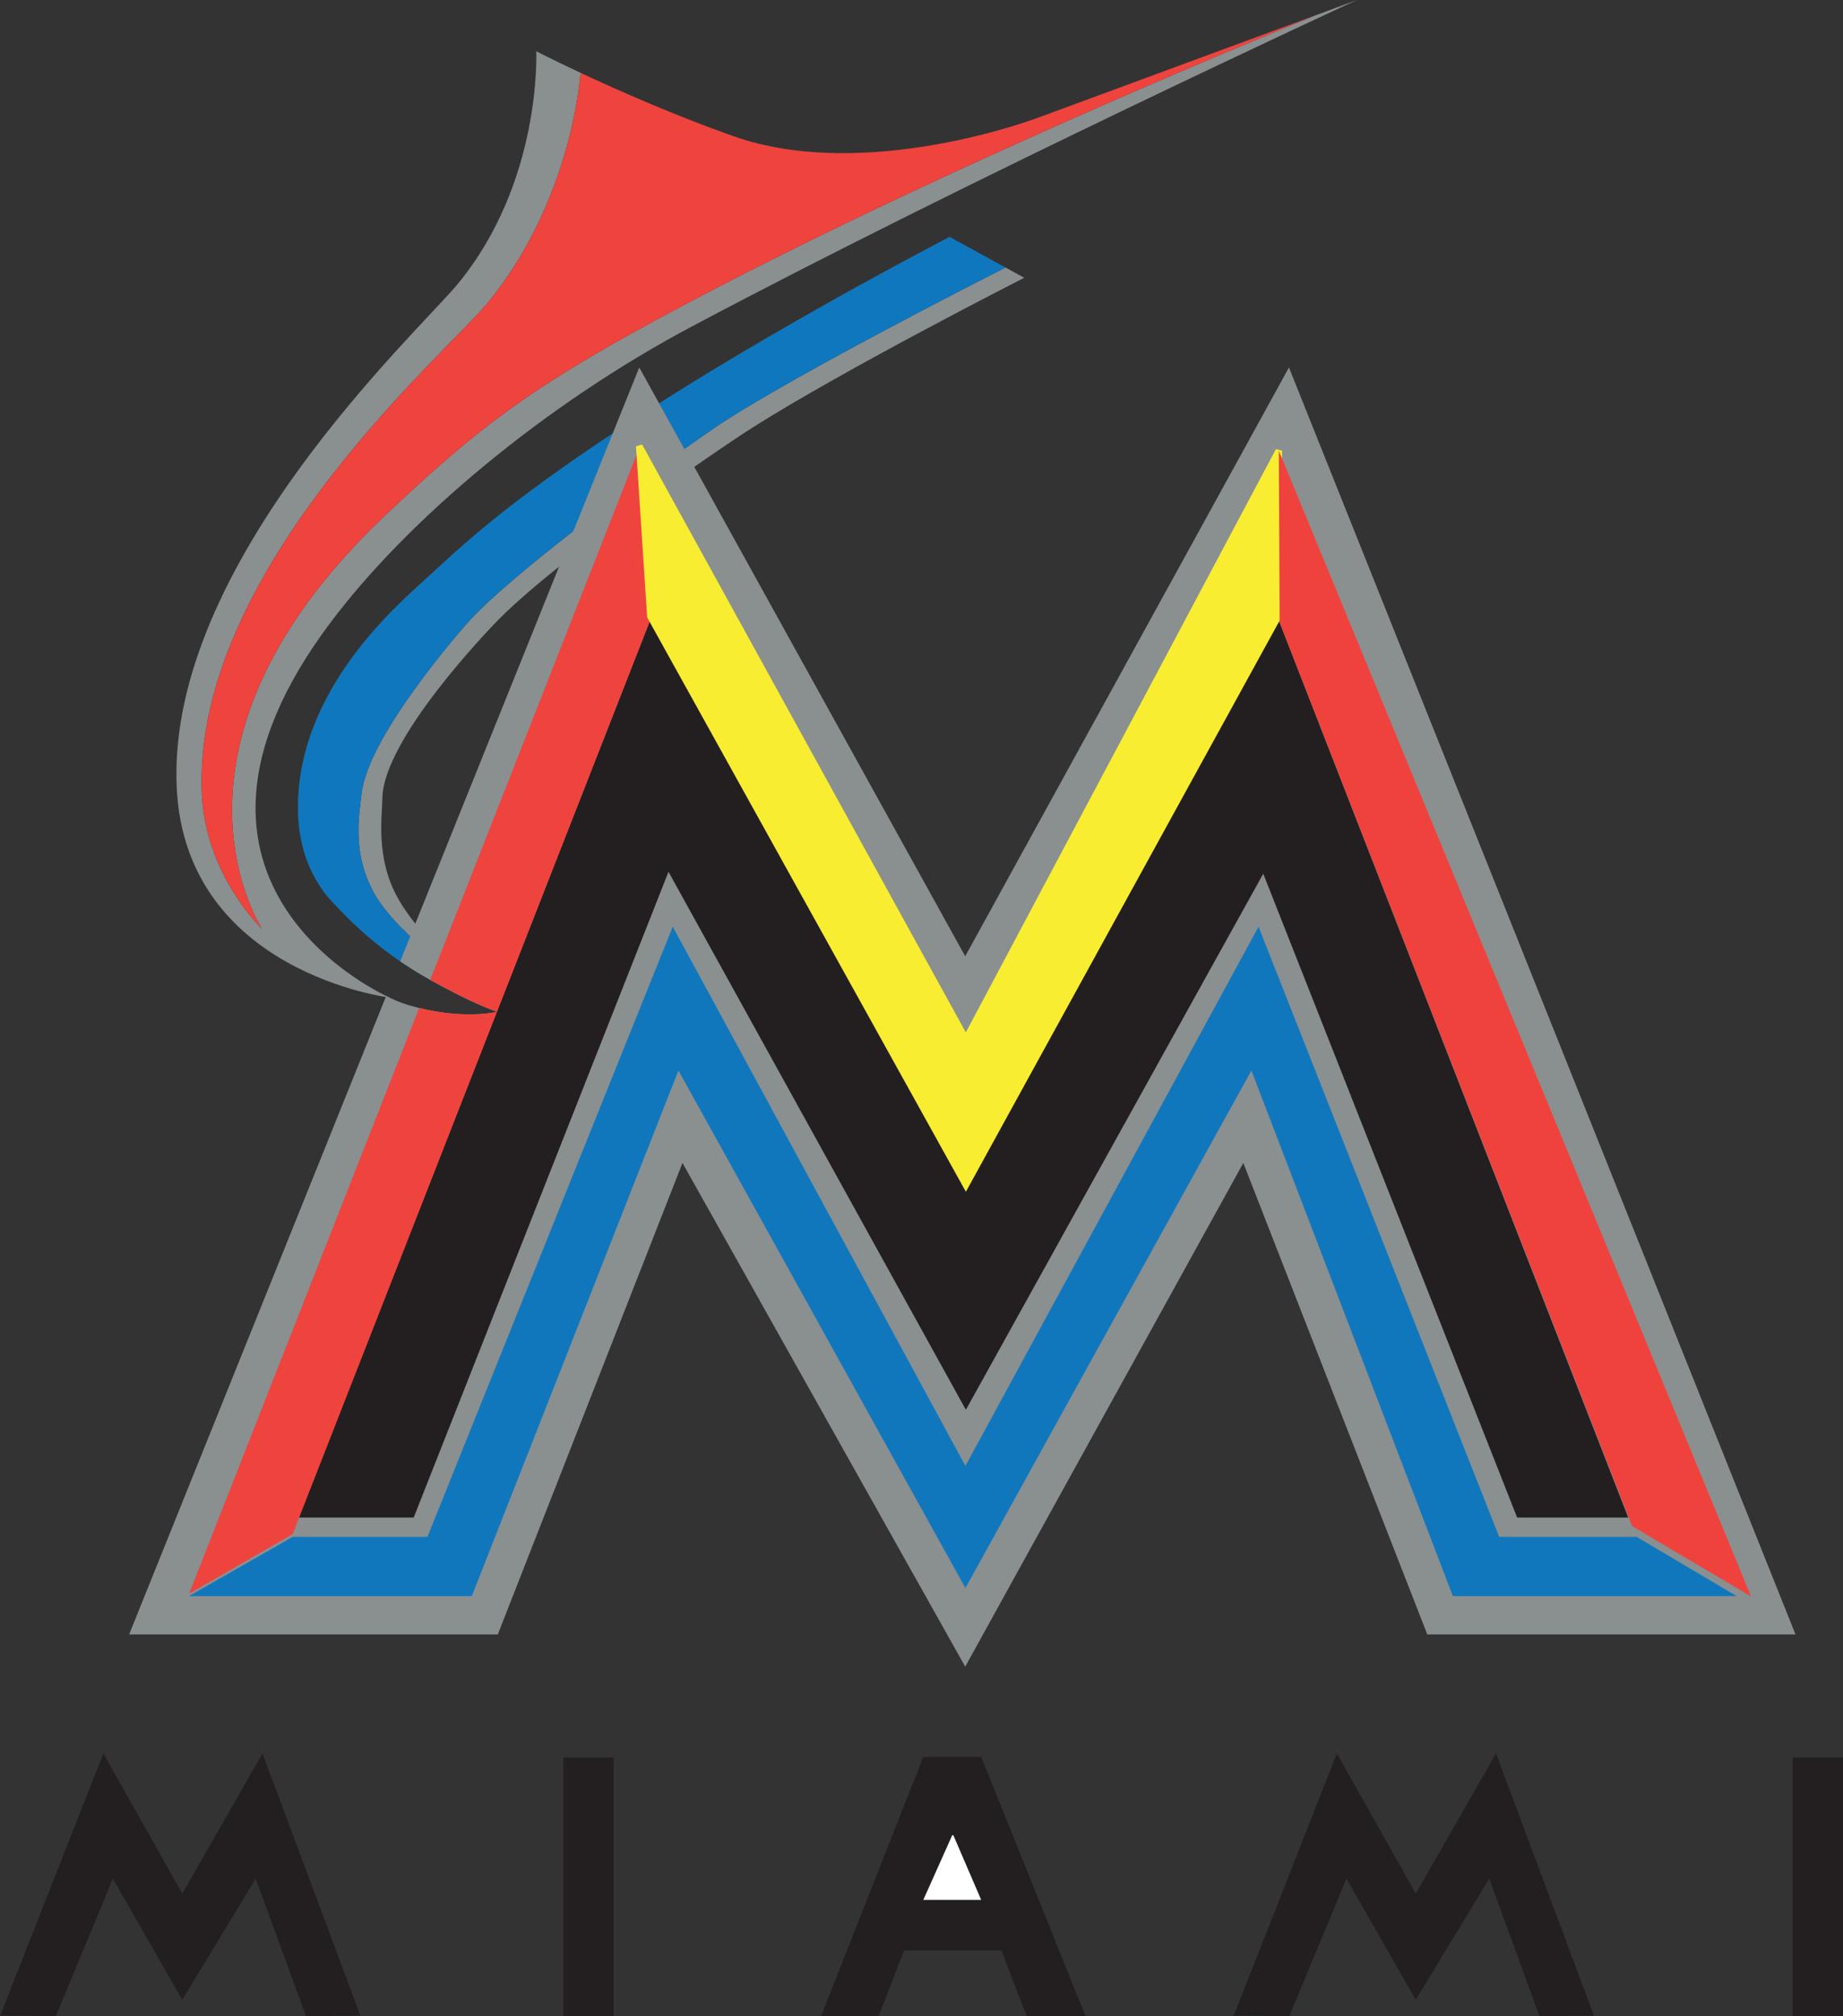
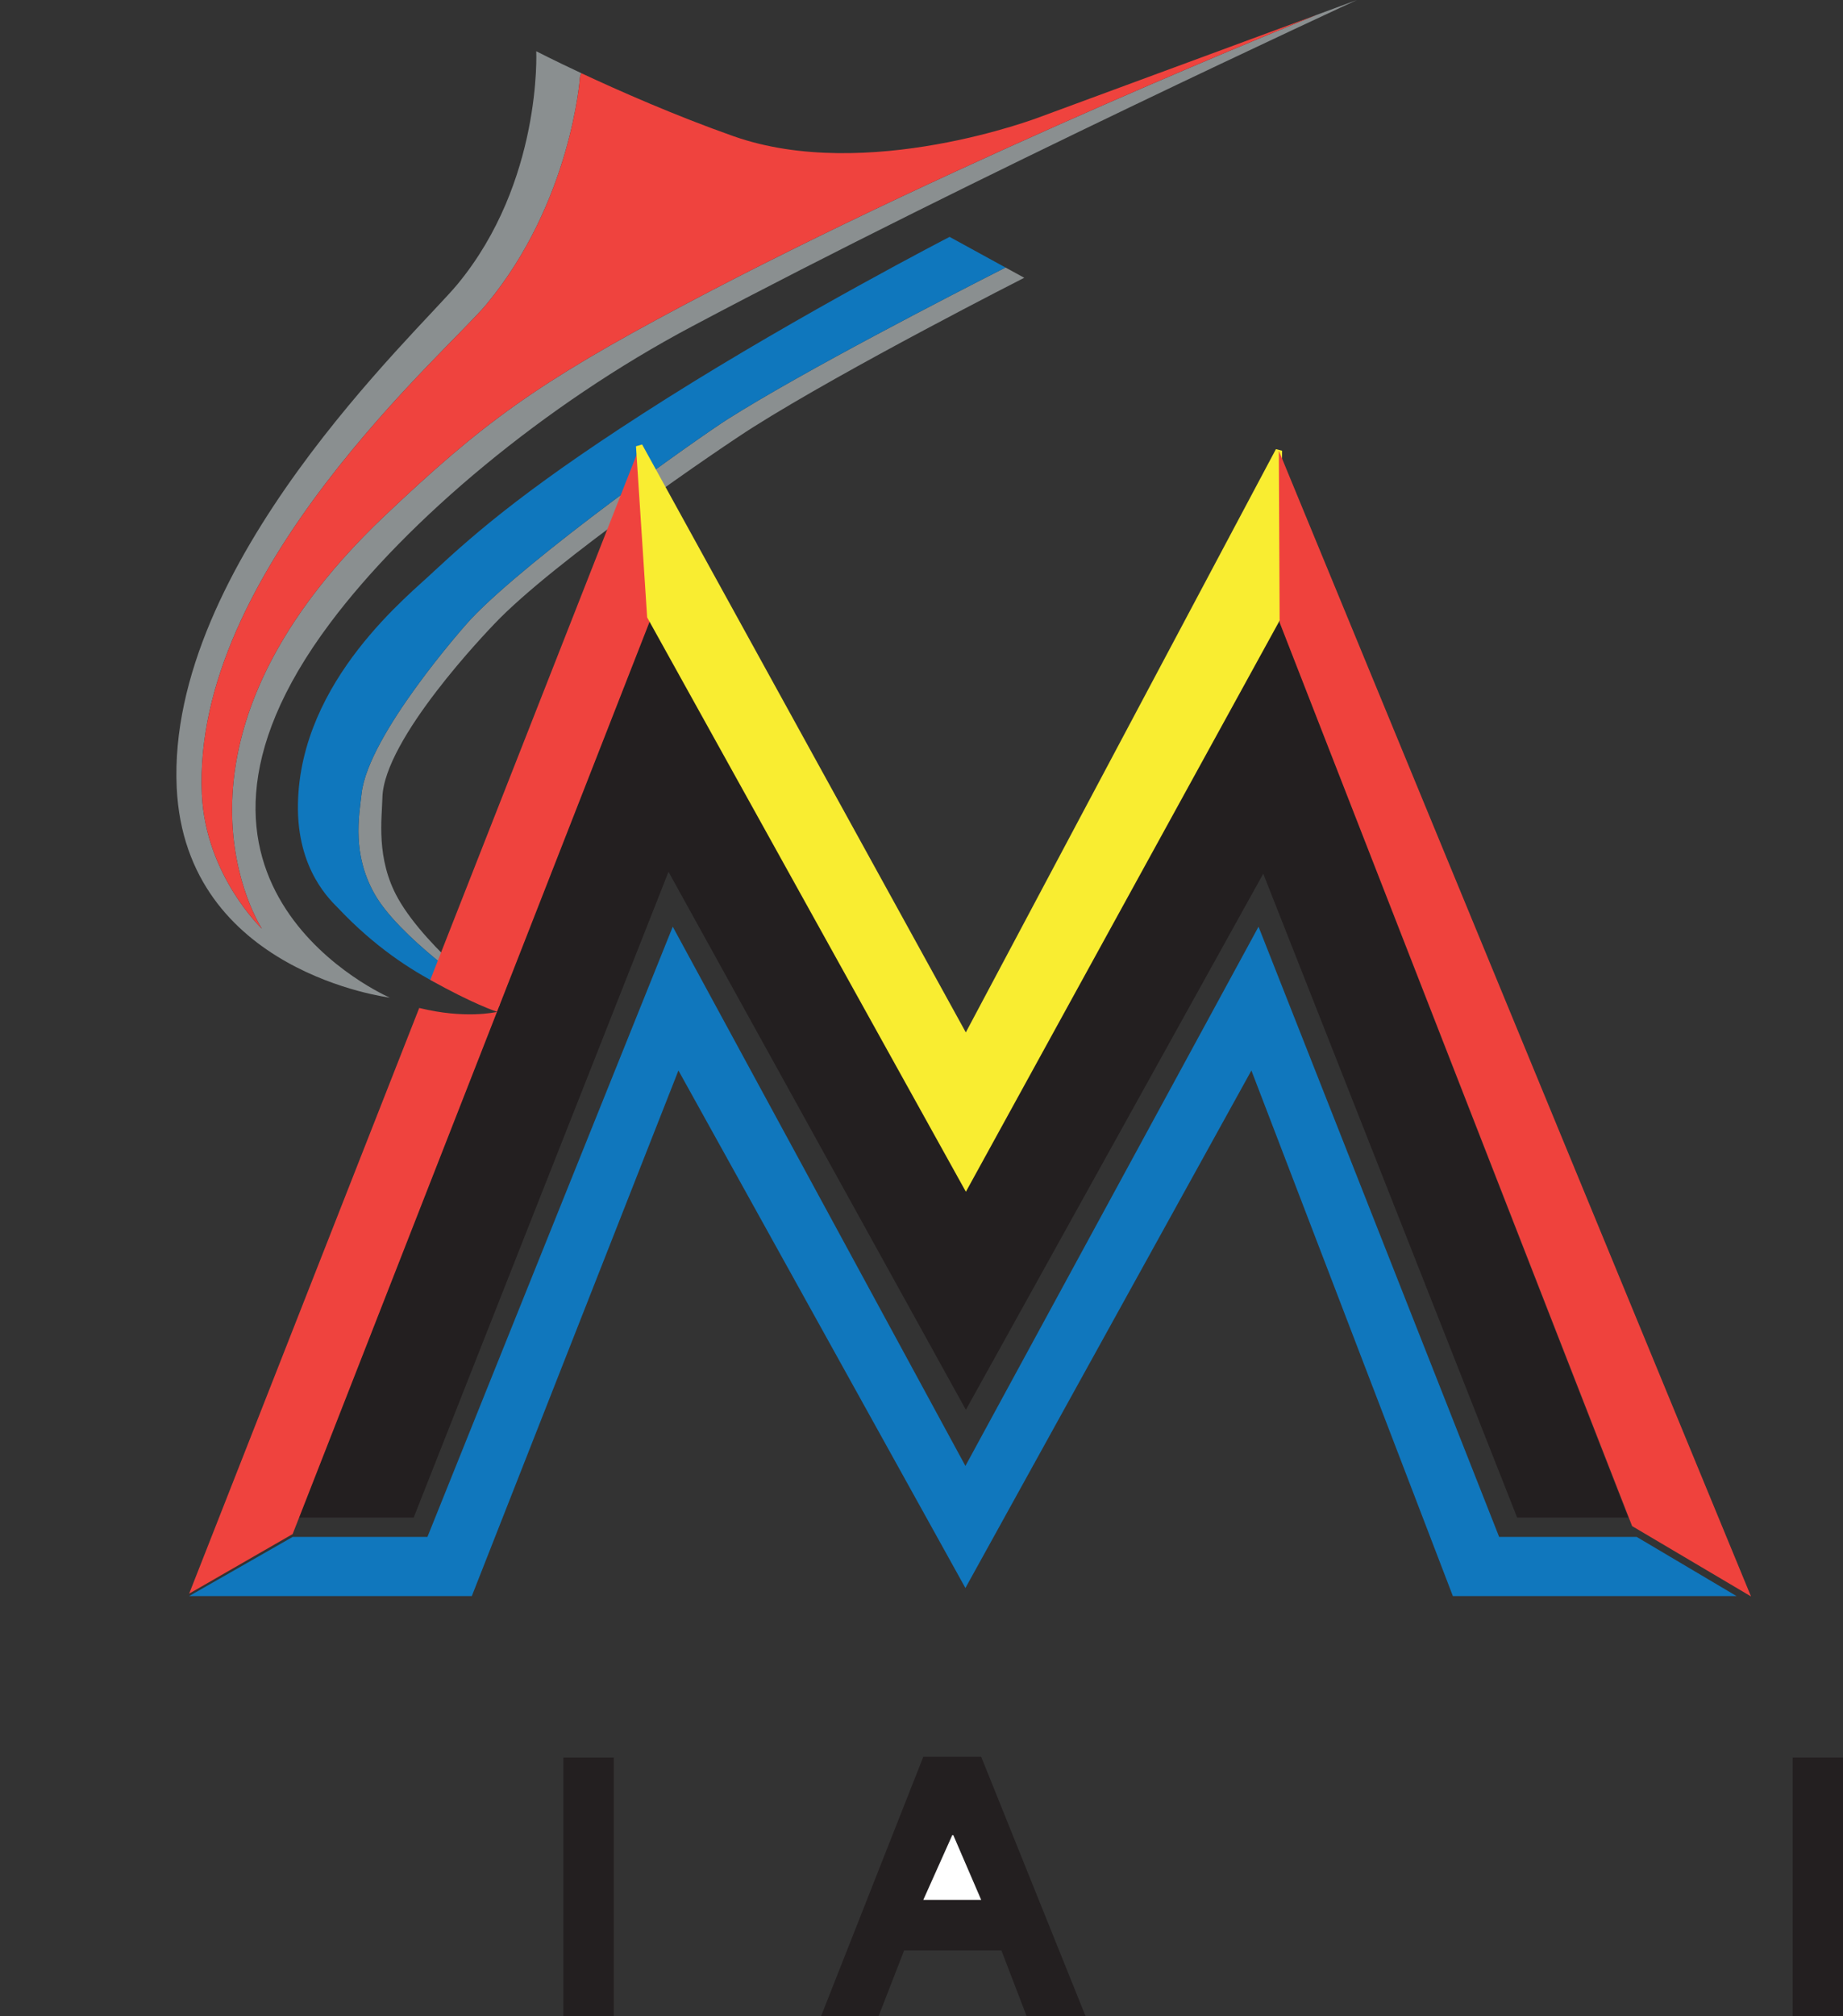
<svg xmlns="http://www.w3.org/2000/svg" width="140.56pt" height="153.67pt" viewBox="0 0 140.56 153.67" version="1.1">
  <rect x="0" y="0" width="140.56" height="153.67" fill="#333333" stroke="none" />
  <defs>
    <clipPath id="clip1">
      <path d="M 136 133 L 140.559 133 L 140.559 153.672 L 136 153.672 Z M 136 133 " />
    </clipPath>
    <clipPath id="clip2">
      <path d="M 42 133 L 47 133 L 47 153.672 L 42 153.672 Z M 42 133 " />
    </clipPath>
    <clipPath id="clip3">
      <path d="M 0 133 L 28 133 L 28 153.672 L 0 153.672 Z M 0 133 " />
    </clipPath>
    <clipPath id="clip4">
-       <path d="M 94 133 L 122 133 L 122 153.672 L 94 153.672 Z M 94 133 " />
-     </clipPath>
+       </clipPath>
    <clipPath id="clip5">
      <path d="M 62 133 L 83 133 L 83 153.672 L 62 153.672 Z M 62 133 " />
    </clipPath>
  </defs>
  <g id="surface1">
    <path style=" stroke:none;fill-rule:nonzero;fill:rgb(54.099%,56.099%,56.499%);fill-opacity:1;" d="M 76.688 20.391 C 72.711 22.41 61.402 28.223 55.531 31.926 C 53.344 33.312 40.395 42.453 35.906 47.195 C 35.422 47.707 28.09 56 27.578 60.469 C 27.367 62.277 26.852 65.094 28.562 68.133 C 30.363 71.328 36.094 75.371 38.176 76.777 C 38.363 76.816 38.465 76.832 38.465 76.832 C 38.465 76.832 32.578 72.422 30.363 68.492 C 28.648 65.453 29.133 62.363 29.164 60.812 C 29.258 56.316 37.219 48.066 37.703 47.555 C 42.191 42.812 55.238 33.945 57.43 32.566 C 64.629 28.02 78.117 21.172 78.117 21.172 L 76.688 20.391 " />
    <path style=" stroke:none;fill-rule:nonzero;fill:rgb(5.899%,46.7%,74.1%);fill-opacity:1;" d="M 72.422 18.055 C 72.422 18.055 61.211 23.836 50.863 30.359 C 40.523 36.883 36.355 40.523 33.102 43.539 C 31.336 45.254 22.895 51.793 22.723 61.281 C 22.629 66.355 25.289 68.688 25.809 69.238 C 31.273 75.016 36.859 76.496 38.176 76.777 C 36.094 75.371 30.363 71.328 28.562 68.133 C 26.852 65.094 27.367 62.277 27.578 60.469 C 28.09 56 35.422 47.707 35.906 47.195 C 40.395 42.453 53.344 33.312 55.531 31.926 C 61.402 28.223 72.711 22.41 76.688 20.391 L 72.422 18.055 " />
    <path style=" stroke:none;fill-rule:nonzero;fill:rgb(54.099%,56.099%,56.499%);fill-opacity:1;" d="M 100.422 1.133 C 100.402 1.141 73.438 11.953 52.098 23.281 C 40.883 29.234 36.781 32.262 29.328 39.324 C 10.785 56.91 19.977 70.789 19.977 70.789 C 19.977 70.789 15.688 66.727 15.398 60.559 C 14.602 43.551 34.082 26.84 37.109 23.184 C 43.59 15.371 44.234 5.883 44.234 5.883 C 44.262 5.773 44.297 5.672 44.336 5.578 C 42.215 4.586 40.898 3.906 40.898 3.906 C 40.898 3.906 41.355 13.863 34.879 21.68 C 31.848 25.332 12.684 43.016 13.477 60.027 C 14.137 74.117 29.727 76.039 29.727 76.039 C 29.727 76.039 10.121 67.582 25.172 47.496 C 31.086 39.598 41.535 30.844 52.754 24.891 C 74.102 13.555 103.48 0.004 103.48 0.004 L 100.422 1.133 " />
    <path style=" stroke:none;fill-rule:nonzero;fill:rgb(93.7%,26.299%,24.3%);fill-opacity:1;" d="M 37.109 23.184 C 34.082 26.84 14.602 43.551 15.398 60.559 C 15.688 66.727 19.977 70.789 19.977 70.789 C 19.977 70.789 10.785 56.91 29.328 39.324 C 36.781 32.262 40.883 29.234 52.098 23.281 C 73.438 11.953 100.402 1.141 100.422 1.133 L 79.258 8.938 C 79.258 8.938 66.125 13.977 55.934 10.379 C 51.434 8.789 47.168 6.902 44.336 5.578 C 44.297 5.672 44.262 5.773 44.234 5.883 C 44.234 5.883 43.59 15.371 37.109 23.184 " />
-     <path style=" stroke:none;fill-rule:nonzero;fill:rgb(54.099%,56.099%,56.499%);fill-opacity:1;" d="M 98.305 28.008 L 73.613 72.887 L 48.754 28.008 L 30.52 73.273 C 31.086 73.66 31.746 74.082 32.488 74.504 C 36.059 76.539 37.918 77.121 37.918 77.121 C 37.918 77.121 35.145 77.809 31.09 76.59 C 30.562 76.43 30 76.188 29.453 75.914 L 9.848 124.578 L 37.965 124.578 L 52.051 88.641 L 73.613 127.035 L 94.824 88.641 L 108.855 124.578 L 136.938 124.578 L 98.305 28.008 " />
    <g clip-path="url(#clip1)" clip-rule="nonzero">
      <path style=" stroke:none;fill-rule:nonzero;fill:rgb(13.699%,12.199%,12.5%);fill-opacity:1;" d="M 140.559 153.672 L 136.719 153.672 L 136.719 133.961 L 140.559 133.961 L 140.559 153.672 " />
    </g>
    <g clip-path="url(#clip2)" clip-rule="nonzero">
      <path style=" stroke:none;fill-rule:nonzero;fill:rgb(13.699%,12.199%,12.5%);fill-opacity:1;" d="M 46.809 153.672 L 42.969 153.672 L 42.969 133.961 L 46.809 133.961 L 46.809 153.672 " />
    </g>
    <g clip-path="url(#clip3)" clip-rule="nonzero">
-       <path style=" stroke:none;fill-rule:nonzero;fill:rgb(13.699%,12.199%,12.5%);fill-opacity:1;" d="M 0 153.672 L 7.883 133.648 L 13.902 144.332 L 20.02 133.648 L 27.488 153.637 L 23.34 153.672 L 19.5 143.191 L 13.902 152.426 L 8.609 143.191 L 4.254 153.672 L 0.148 153.633 " />
-     </g>
+       </g>
    <g clip-path="url(#clip4)" clip-rule="nonzero">
      <path style=" stroke:none;fill-rule:nonzero;fill:rgb(13.699%,12.199%,12.5%);fill-opacity:1;" d="M 94.078 153.672 L 101.961 133.648 L 107.977 144.332 L 114.098 133.648 L 121.566 153.637 L 117.414 153.672 L 113.578 143.191 L 107.977 152.426 L 102.688 143.191 L 98.328 153.672 L 94.227 153.633 " />
    </g>
    <g clip-path="url(#clip5)" clip-rule="nonzero">
      <path style=" stroke:none;fill-rule:nonzero;fill:rgb(13.699%,12.199%,12.5%);fill-opacity:1;" d="M 70.418 133.902 L 74.832 133.902 L 82.793 153.672 L 78.297 153.672 L 76.375 148.66 L 68.957 148.66 L 67.008 153.672 L 62.621 153.672 L 70.418 133.902 " />
    </g>
    <path style=" stroke:none;fill-rule:nonzero;fill:rgb(100%,100%,100%);fill-opacity:1;" d="M 72.707 139.879 L 74.832 144.809 L 70.418 144.809 L 72.625 139.879 " />
    <path style=" stroke:none;fill-rule:nonzero;fill:rgb(13.699%,12.199%,12.5%);fill-opacity:1;" d="M 97.496 47.195 L 73.664 90.727 L 49.617 47.195 L 37.895 77.113 C 37.91 77.121 37.918 77.121 37.918 77.121 C 37.918 77.121 37.906 77.125 37.891 77.129 L 22.789 115.668 L 31.551 115.668 L 50.984 66.449 L 73.664 107.457 L 96.344 66.594 L 115.707 115.668 L 124.18 115.668 L 97.496 47.195 " />
    <path style=" stroke:none;fill-rule:nonzero;fill:rgb(13.699%,12.199%,12.5%);fill-opacity:1;" d="M 37.895 77.113 L 37.891 77.129 C 37.906 77.125 37.918 77.121 37.918 77.121 C 37.918 77.121 37.91 77.121 37.895 77.113 " />
    <path style=" stroke:none;fill-rule:nonzero;fill:rgb(6.299%,46.7%,74.1%);fill-opacity:1;" d="M 124.828 117.145 L 114.336 117.145 L 95.984 70.633 L 73.629 111.734 L 51.309 70.633 L 32.598 117.145 L 22.32 117.145 L 14.426 121.652 L 35.984 121.652 L 51.742 81.594 L 73.629 121.039 L 95.441 81.594 L 110.805 121.652 L 132.438 121.652 L 124.828 117.145 " />
    <path style=" stroke:none;fill-rule:nonzero;fill:rgb(93.7%,26.299%,24.3%);fill-opacity:1;" d="M 31.973 76.828 L 14.426 121.469 L 22.32 116.926 L 37.902 77.125 C 37.746 77.164 35.418 77.676 31.973 76.828 " />
    <path style=" stroke:none;fill-rule:nonzero;fill:rgb(93.7%,26.299%,24.3%);fill-opacity:1;" d="M 49.617 47.195 L 48.754 34.145 L 32.816 74.688 C 36.039 76.496 37.773 77.074 37.906 77.117 L 49.617 47.195 " />
    <path style=" stroke:none;fill-rule:nonzero;fill:rgb(97.6%,92.899%,19.199%);fill-opacity:1;" d="M 97.531 34.352 L 97.465 47.016 L 73.664 90.32 L 49.602 46.984 L 48.754 34 L 73.664 79.215 L 97.531 34.352 " />
    <path style="fill:none;stroke-width:5;stroke-linecap:butt;stroke-linejoin:miter;stroke:rgb(97.6%,92.899%,19.199%);stroke-opacity:1;stroke-miterlimit:4;" d="M 975.312 1193.184 L 974.648 1066.544 L 736.641 633.497 L 496.016 1066.856 L 487.539 1196.7 L 736.641 744.552 Z M 975.312 1193.184 " transform="matrix(0.1,0,0,-0.1,0,153.67)" />
    <path style=" stroke:none;fill-rule:nonzero;fill:rgb(93.7%,25.899%,23.9%);fill-opacity:1;" d="M 97.531 34.352 L 97.594 47.445 L 124.477 116.32 L 133.543 121.68 L 97.531 34.352 " />
  </g>
</svg>